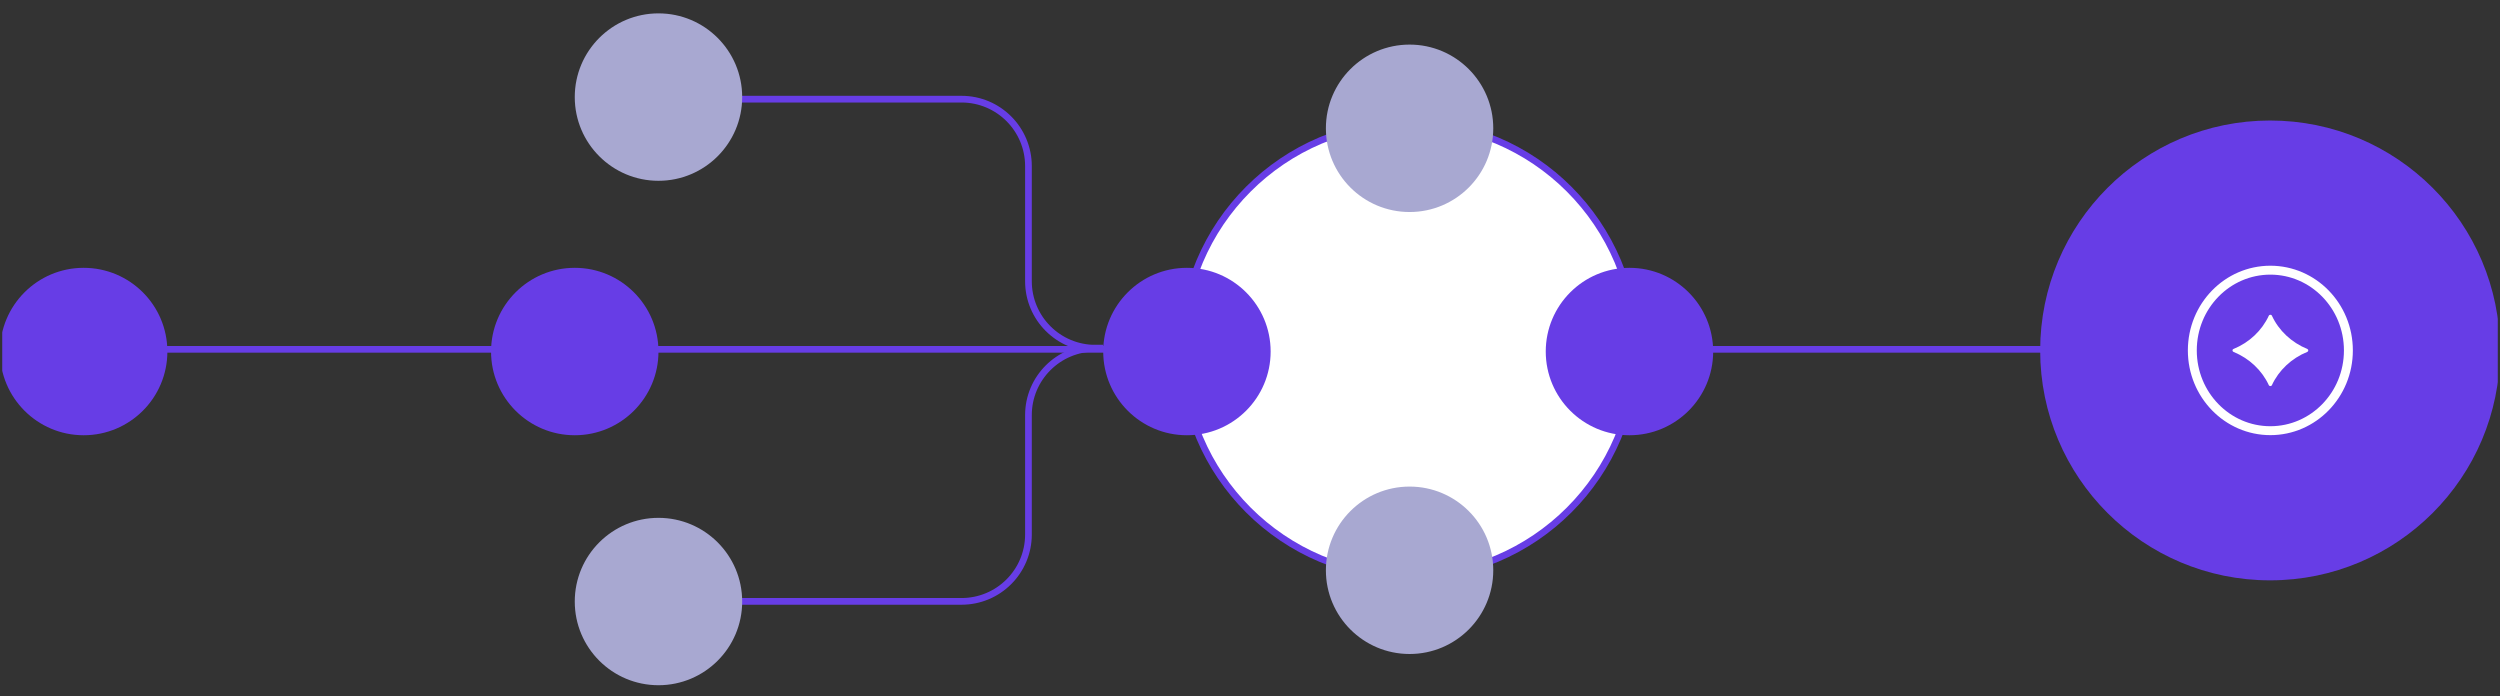
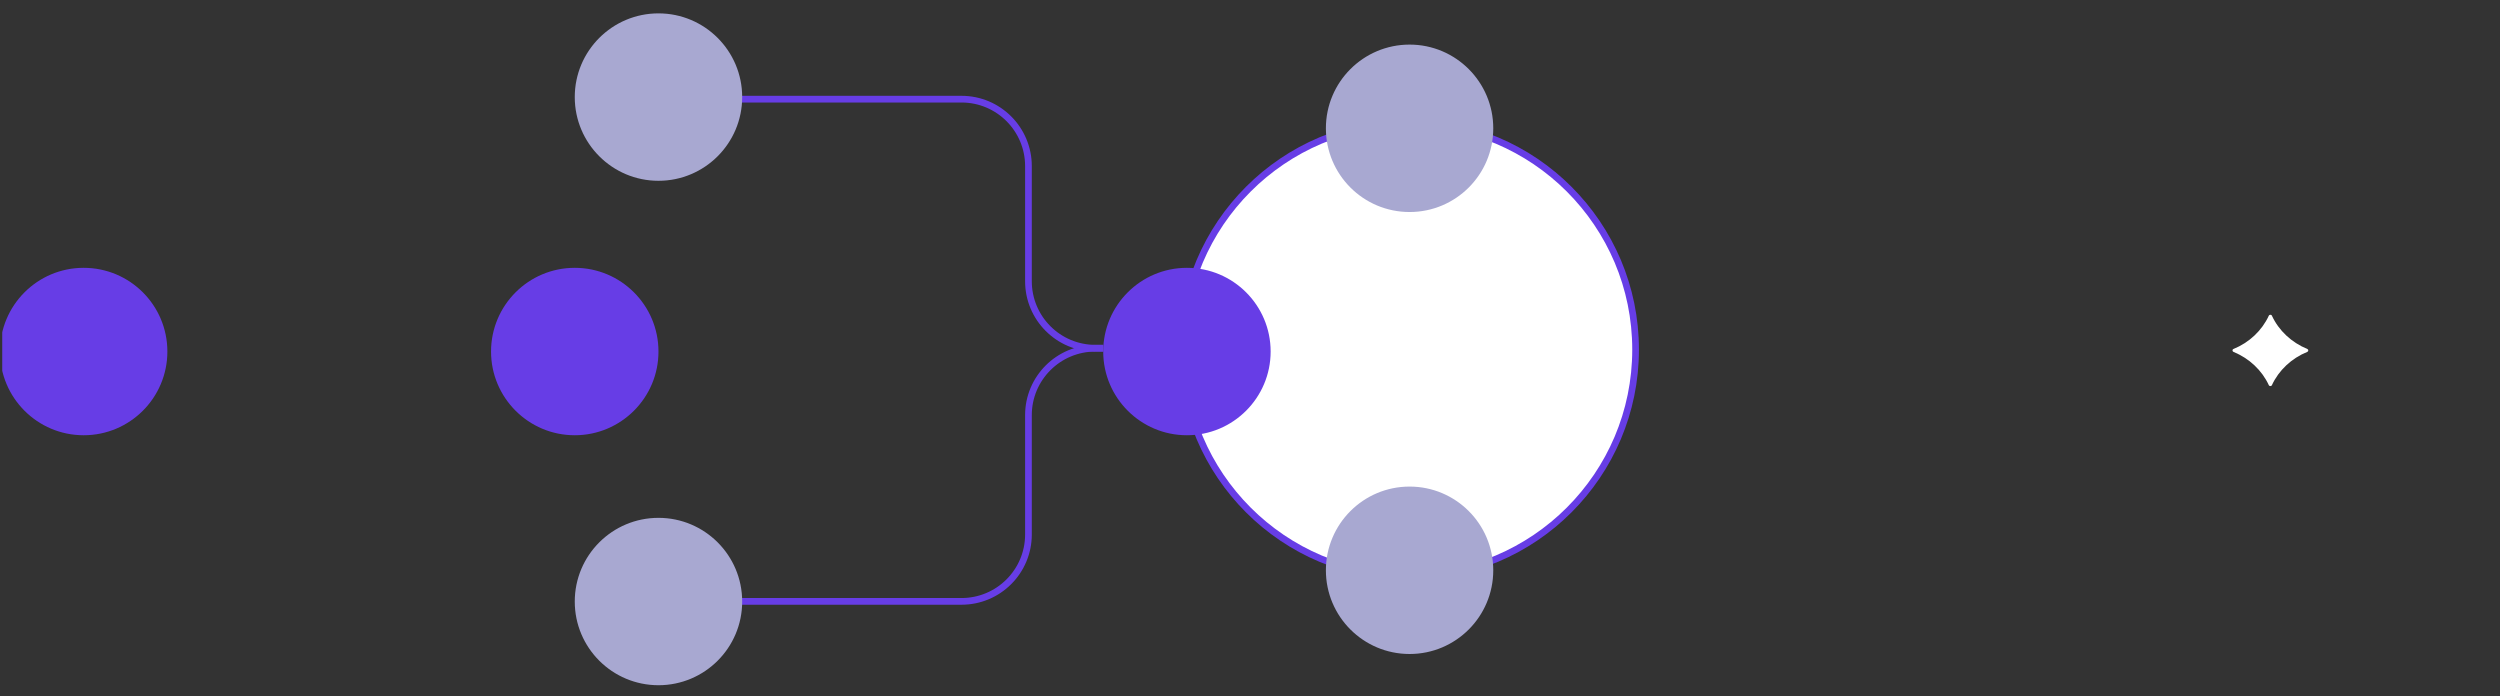
<svg xmlns="http://www.w3.org/2000/svg" width="542.051" height="151" viewBox="0 0 542.051 151" fill="none">
  <rect x="0" y="0" width="542.051" height="151" fill="#333333" stroke="none" />
  <desc>
			Created with Pixso.
	</desc>
  <defs>
    <clipPath id="clip488_31318">
      <rect id="65a69eaa0cb93d83cc7b9f2e_dedicated-expand.svg" rx="-0.484" width="541.083" height="150.032" transform="translate(0.484 0.484)" fill="white" fill-opacity="0" />
    </clipPath>
  </defs>
  <g clip-path="url(#clip488_31318)">
    <path id="Vector" d="M158.38 21.5L208.47 21.5C216.49 21.5 222.99 28 222.99 36.02L222.99 60.98C222.99 68.99 229.49 75.5 237.51 75.5L239.2 75.5" stroke="#673DE6" stroke-opacity="1" stroke-width="1.452" />
    <path id="Vector" d="M158.86 130.39L208.47 130.39C216.49 130.39 222.99 123.9 222.99 115.88L222.99 90.01C222.99 82 229.49 75.5 237.51 75.5L239.2 75.5" stroke="#673DE6" stroke-opacity="1" stroke-width="1.452" />
-     <path id="Vector" d="M35.81 75.74L443.32 75.74" stroke="#673DE6" stroke-opacity="1" stroke-width="1.452" />
    <path id="Vector" d="M36.29 76.22C36.29 86.24 28.17 94.37 18.14 94.37C8.12 94.37 0 86.24 0 76.22C0 66.2 8.12 58.07 18.14 58.07C28.17 58.07 36.29 66.2 36.29 76.22Z" fill="#673DE6" fill-opacity="1" fill-rule="evenodd" />
    <path id="Vector" d="M160.92 21.05C160.92 31.07 152.79 39.2 142.77 39.2C132.75 39.2 124.62 31.07 124.62 21.05C124.62 11.03 132.75 2.9 142.77 2.9C152.79 2.9 160.92 11.03 160.92 21.05Z" fill="#A8A8D1" fill-opacity="1" fill-rule="evenodd" />
    <path id="Vector" d="M142.77 76.22C142.77 86.24 134.64 94.37 124.62 94.37C114.6 94.37 106.47 86.24 106.47 76.22C106.47 66.2 114.6 58.07 124.62 58.07C134.64 58.07 142.77 66.2 142.77 76.22Z" fill="#673DE6" fill-opacity="1" fill-rule="evenodd" />
    <path id="Vector" d="M160.92 130.43C160.92 140.45 152.79 148.57 142.77 148.57C132.75 148.57 124.62 140.45 124.62 130.43C124.62 120.4 132.75 112.28 142.77 112.28C152.79 112.28 160.92 120.4 160.92 130.43Z" fill="#A8A8D1" fill-opacity="1" fill-rule="evenodd" />
    <path id="Vector" d="M305.44 124.98C332.61 124.98 354.63 102.96 354.63 75.8C354.63 48.63 332.61 26.61 305.44 26.61C278.28 26.61 256.26 48.63 256.26 75.8C256.26 102.96 278.28 124.98 305.44 124.98Z" fill="#FFFFFF" fill-opacity="1" fill-rule="nonzero" />
    <path id="Vector" d="M305.44 124.98C278.28 124.98 256.26 102.96 256.26 75.8C256.26 48.63 278.28 26.61 305.44 26.61C332.61 26.61 354.63 48.63 354.63 75.8C354.63 102.96 332.61 124.98 305.44 124.98Z" stroke="#673DE6" stroke-opacity="1" stroke-width="1.452" />
-     <path id="Vector" d="M371.45 76.22C371.45 86.24 363.32 94.37 353.3 94.37C343.27 94.37 335.15 86.24 335.15 76.22C335.15 66.2 343.27 58.07 353.3 58.07C363.32 58.07 371.45 66.2 371.45 76.22Z" fill="#673DE6" fill-opacity="1" fill-rule="evenodd" />
    <path id="Vector" d="M323.77 27.82C323.77 37.85 315.65 45.97 305.63 45.97C295.6 45.97 287.48 37.85 287.48 27.82C287.48 17.8 295.6 9.67 305.63 9.67C315.65 9.67 323.77 17.8 323.77 27.82Z" fill="#A8A8D1" fill-opacity="1" fill-rule="evenodd" />
    <path id="Vector" d="M275.5 76.22C275.5 86.24 267.37 94.37 257.35 94.37C247.33 94.37 239.2 86.24 239.2 76.22C239.2 66.2 247.33 58.07 257.35 58.07C267.37 58.07 275.5 66.2 275.5 76.22Z" fill="#673DE6" fill-opacity="1" fill-rule="evenodd" />
    <path id="Vector" d="M323.77 123.65C323.77 133.67 315.65 141.8 305.63 141.8C295.6 141.8 287.48 133.67 287.48 123.65C287.48 113.63 295.6 105.5 305.63 105.5C315.65 105.5 323.77 113.63 323.77 123.65Z" fill="#A8A8D1" fill-opacity="1" fill-rule="evenodd" />
-     <path id="Vector" d="M542.05 75.98C542.05 103.51 519.73 125.83 492.2 125.83C464.67 125.83 442.35 103.51 442.35 75.98C442.35 48.45 464.67 26.13 492.2 26.13C519.73 26.13 542.05 48.45 542.05 75.98Z" fill="#673DE6" fill-opacity="1" fill-rule="evenodd" />
-     <path id="Vector" d="M492.26 93.38C482.94 93.38 475.34 85.61 475.34 75.98C475.34 66.34 482.94 58.58 492.26 58.58C501.58 58.58 509.18 66.34 509.18 75.98C509.18 85.61 501.58 93.38 492.26 93.38Z" stroke="#FFFFFF" stroke-opacity="1" stroke-width="1.934" />
    <path id="Vector" d="M491.93 68.44C492.06 68.18 492.47 68.18 492.59 68.44C494.09 71.68 496.84 74.25 500.28 75.67C500.55 75.78 500.55 76.17 500.28 76.29C496.84 77.69 494.09 80.28 492.59 83.52C492.47 83.78 492.06 83.78 491.93 83.52C490.43 80.28 487.69 77.7 484.25 76.29C483.98 76.17 483.98 75.78 484.25 75.67C487.69 74.27 490.43 71.68 491.93 68.44Z" fill="#FFFFFF" fill-opacity="1" fill-rule="nonzero" />
  </g>
</svg>